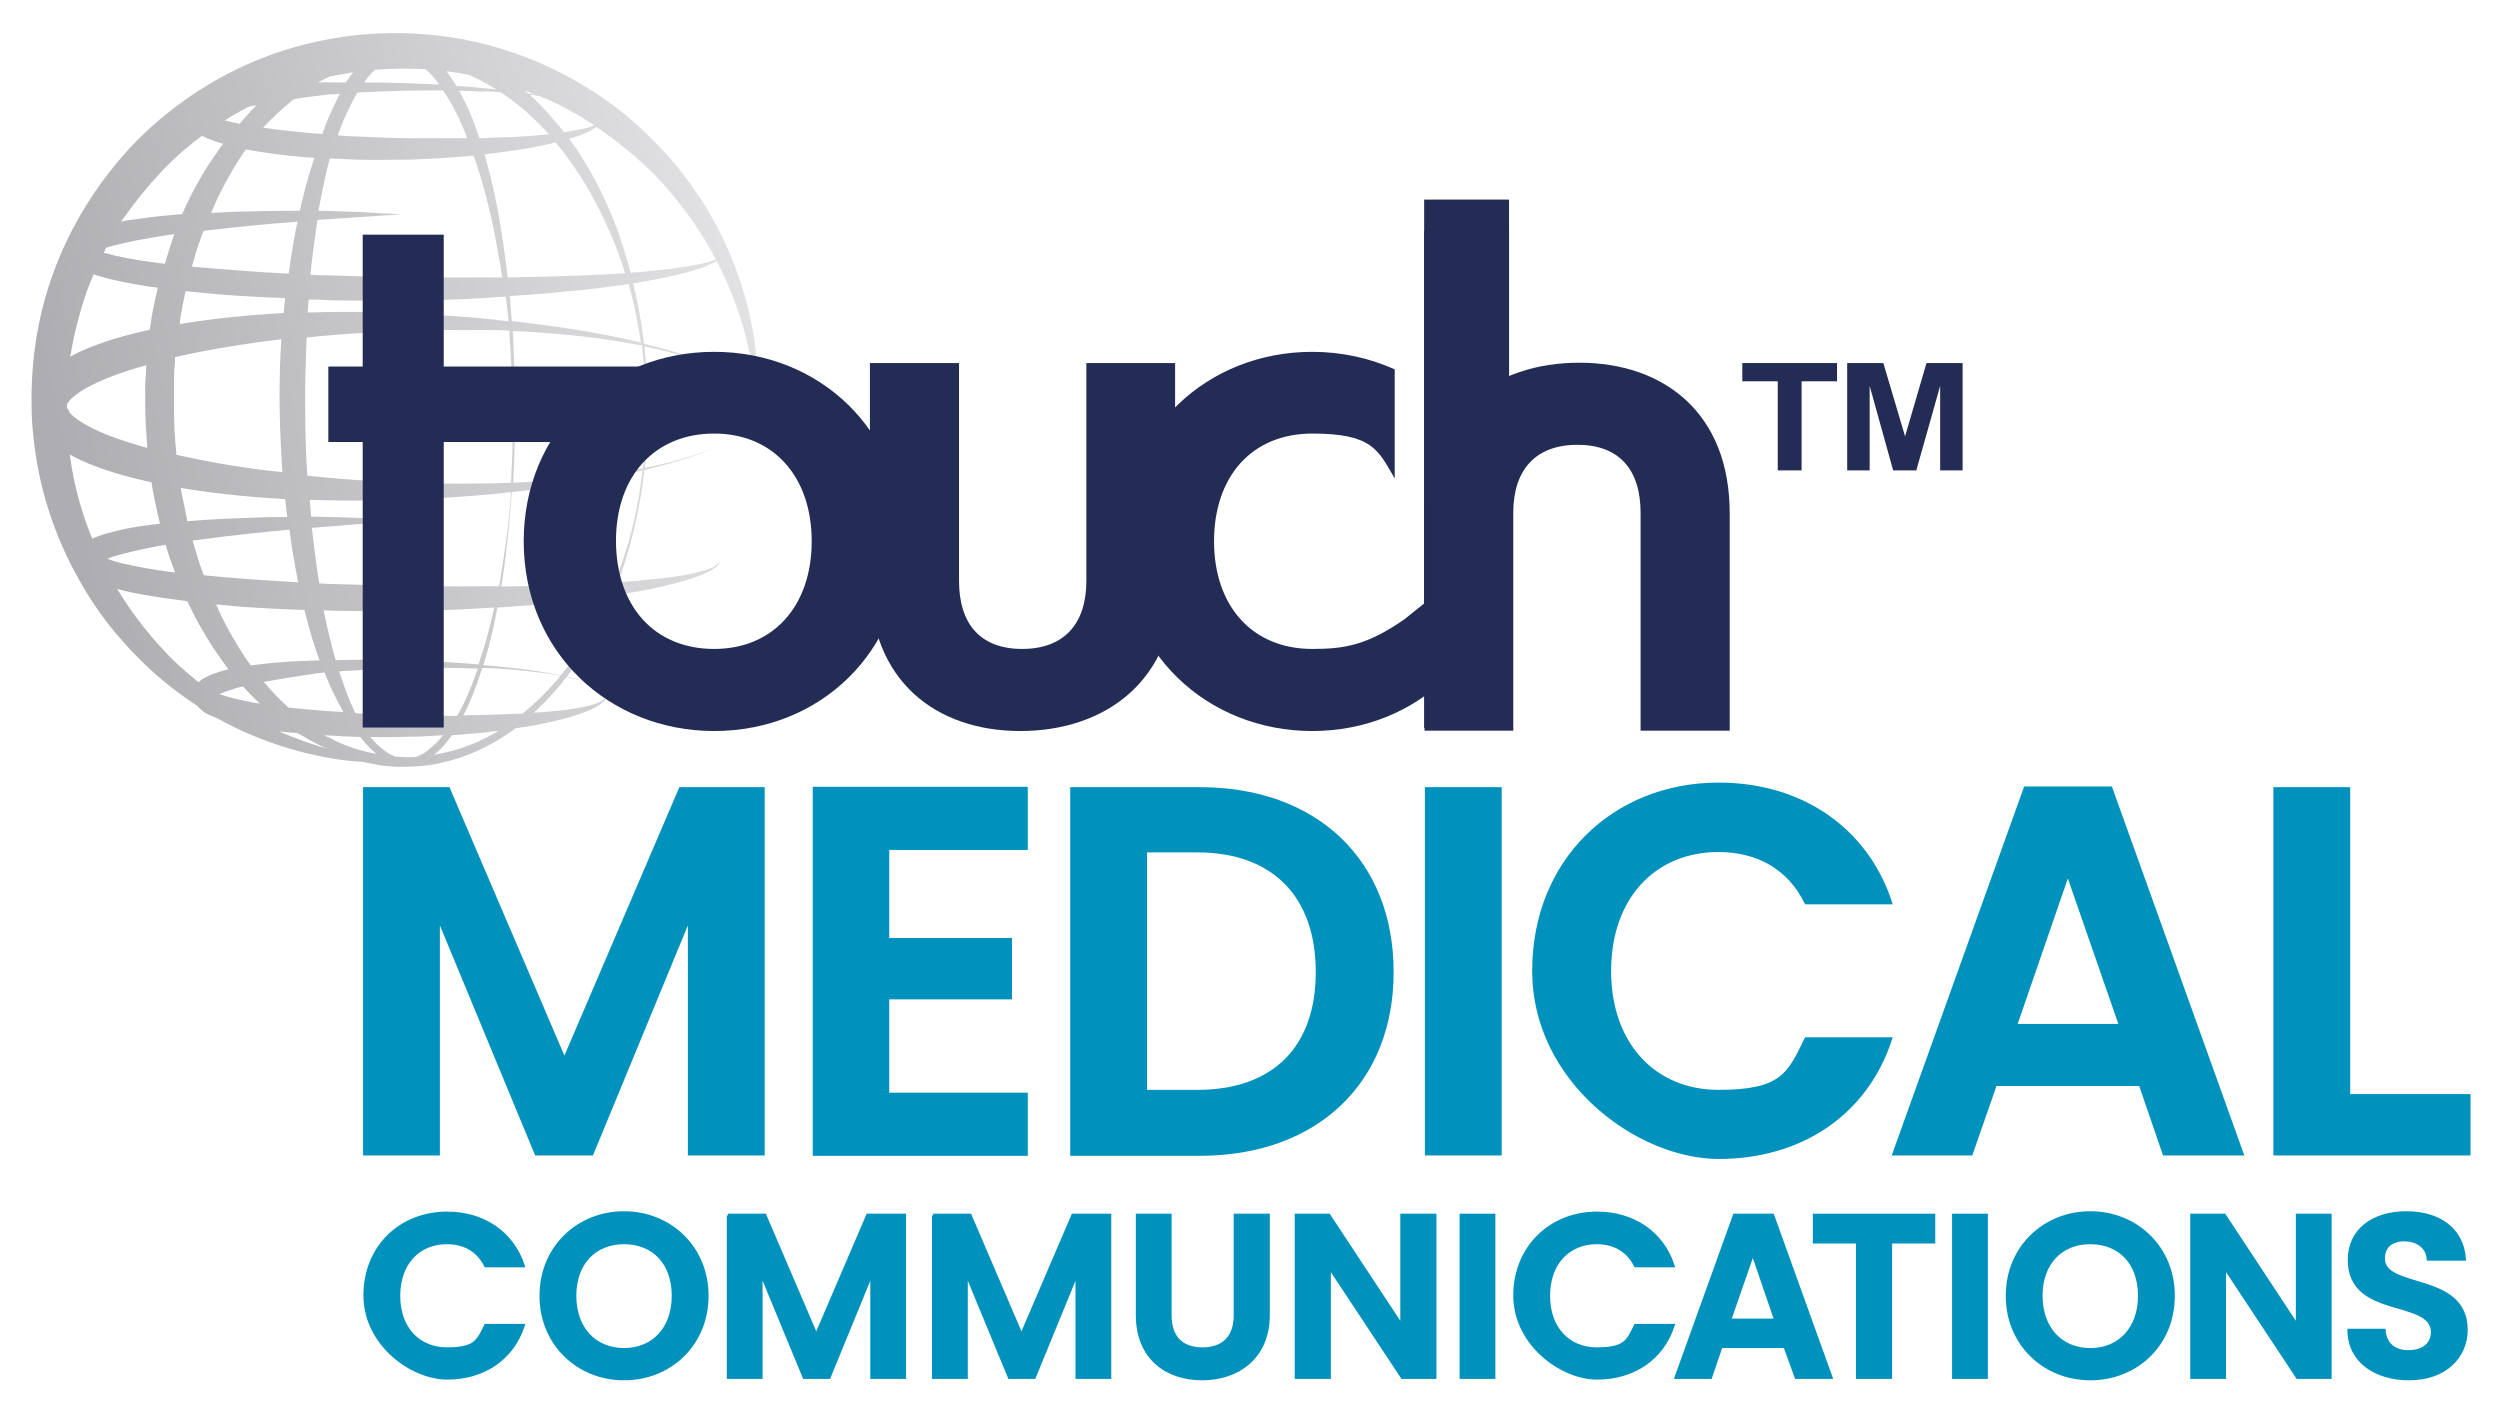
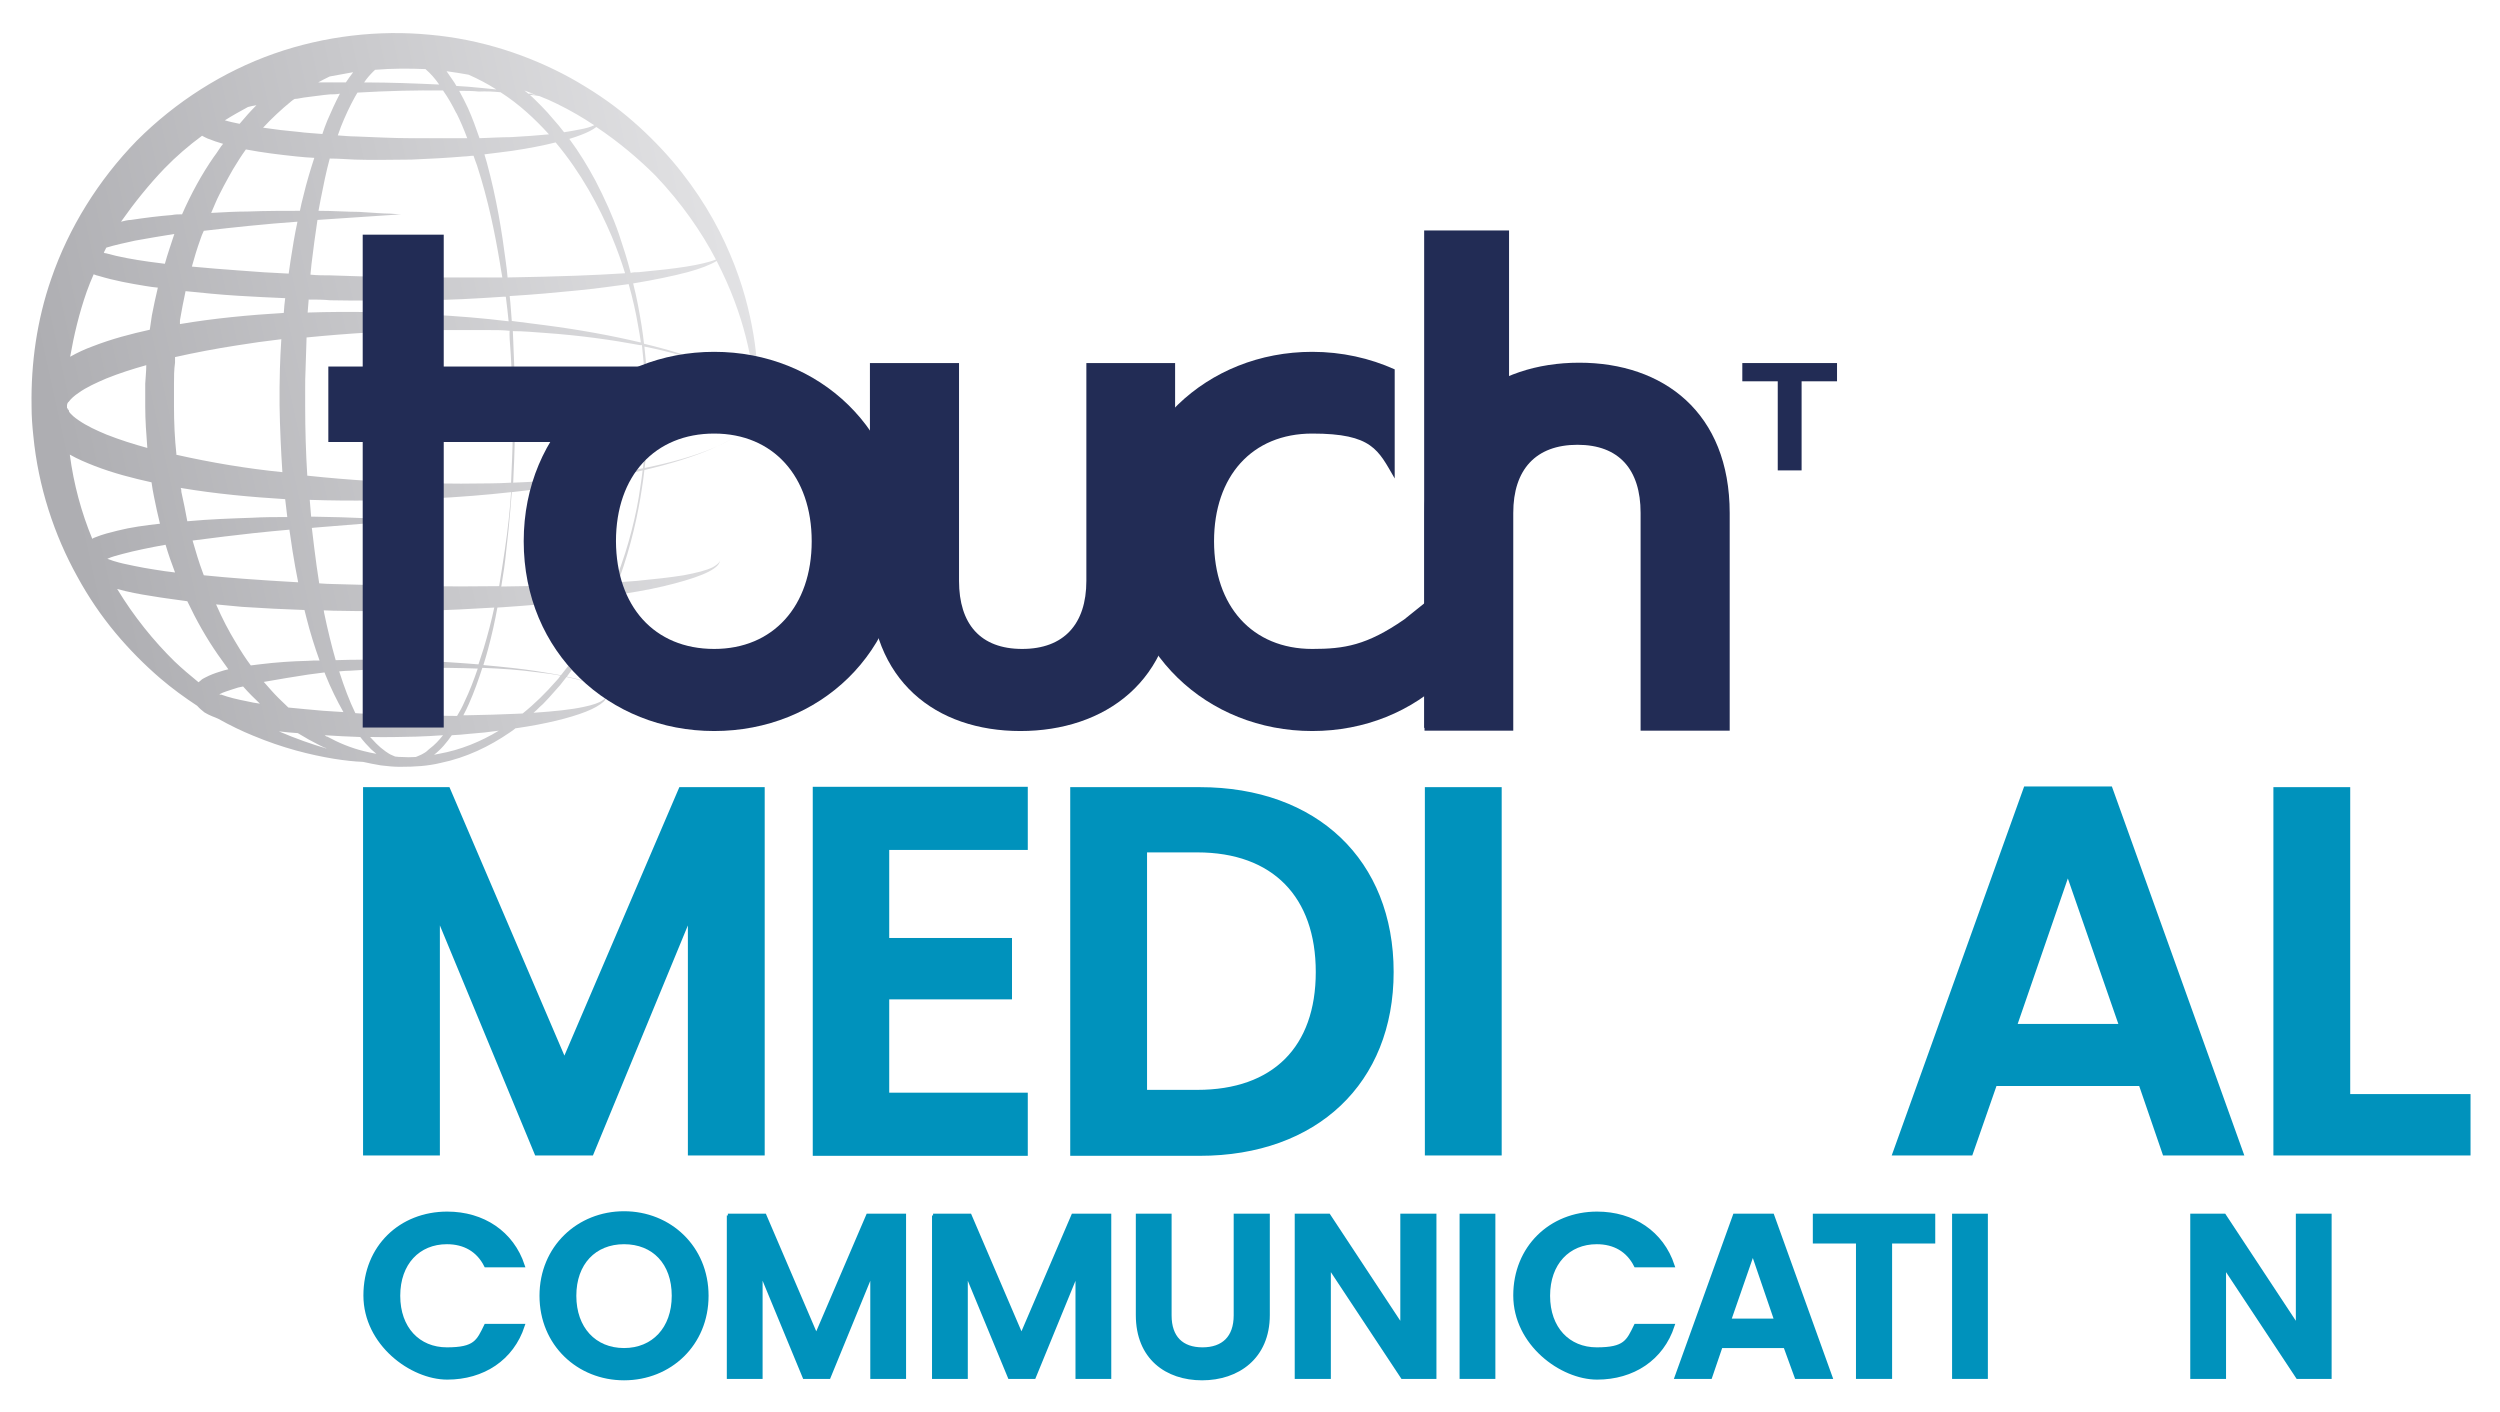
<svg xmlns="http://www.w3.org/2000/svg" id="Layer_1" version="1.1" viewBox="0 0 712.7 402.5">
  <defs>
    <style>
      .st0 {
        fill: url(#linear-gradient);
      }

      .st1 {
        fill: #0092bc;
        stroke: #0092bc;
        stroke-miterlimit: 10;
      }

      .st2 {
        fill: #222c55;
      }
    </style>
    <linearGradient id="linear-gradient" x1="-512.5" y1="-2456.3" x2="-307.2" y2="-2456.3" gradientTransform="translate(-8.5 -2373.7) rotate(-12.1) scale(1 -1) skewX(-.3)" gradientUnits="userSpaceOnUse">
      <stop offset="0" stop-color="#aeaeb2" />
      <stop offset="1" stop-color="#e3e3e5" />
    </linearGradient>
  </defs>
  <g>
    <path class="st1" d="M104.1,224.9h23.7l33.1,77.3,33.1-77.3h23.5v104h-20.9v-67.6l-27.9,67.6h-15.8l-28-67.6v67.6h-20.9v-104h0Z" />
    <path class="st1" d="M292.5,241.8h-39.5v26.1h35v16.5h-35v27.6h39.5v17h-60.3v-104.2h60.3v17Z" />
    <path class="st1" d="M396.8,277.1c0,31.4-21.6,51.9-54.8,51.9h-36.4v-104.1h36.4c33.2,0,54.8,20.6,54.8,52.2ZM341.3,311.2c21.9,0,34.3-12.5,34.3-34.1s-12.4-34.6-34.3-34.6h-14.8v68.7h14.8Z" />
    <path class="st1" d="M406.7,224.9h20.9v104h-20.9v-104Z" />
-     <path class="st1" d="M490,223.6c23.1,0,41.9,12.4,48.9,33.7h-24c-4.9-10-13.9-14.9-25-14.9-18.2,0-31.1,13.3-31.1,34.4s13,34.4,31.1,34.4,20.1-4.9,25-15h24c-7,21.5-25.8,33.7-48.9,33.7s-52.7-21.9-52.7-53c-.1-31.3,22.7-53.3,52.7-53.3Z" />
    <path class="st1" d="M610.2,309.1h-41.4l-6.9,19.8h-21.9l37.4-104.2h24.3l37.4,104.2h-22.1l-6.8-19.8ZM589.5,248.9l-15,43.5h30.1l-15.1-43.5Z" />
    <path class="st1" d="M669.5,224.9v87.5h34.3v16.5h-55.2v-104h20.9Z" />
  </g>
  <path class="st0" d="M214.8,95.4c-1.1-6.5-3-14.4-6.7-23-3.6-8.6-9-17.8-16.5-26.6-3.8-4.4-8.1-8.7-12.9-12.7-4.8-4-10.2-7.6-16.1-10.9-11.7-6.4-25.4-11-40.1-12.3-14.4-1.4-29.9.3-44.4,5.4-14.5,5.1-28,13.7-39.1,24.8-10.9,11.2-19.4,24.8-24.4,39.4-4.1,11.8-5.8,24.2-5.6,36.2v.2c0,2.8.2,5.5.5,8.3,1.4,14.6,6,28.4,12.5,40.1,3.2,5.9,6.9,11.3,10.9,16.1s8.3,9.1,12.7,12.9c3.5,3,7.1,5.6,10.6,7.9.8.9,1.5,1.4,2.1,1.9.8.5,1.5.8,2.2,1.1.6.2,1.2.5,1.7.7,3.4,1.9,6.7,3.5,9.9,4.8,8.6,3.6,16.4,5.5,23,6.6,3.1.5,5.9.8,8.4.9,1.7.4,3.4.7,5.1,1,1,.1,2,.2,2.9.3,1,.1,1.9.1,2.8.1,3.9,0,7.6-.2,11.3-1.1,7.3-1.5,13.9-4.7,19.6-8.6.6-.4,1.2-.8,1.8-1.3h.2c8.3-1.2,15.2-2.9,19.8-4.7,2.3-.9,4-1.9,5-2.8.5-.4.7-1,.8-1.3v-.5h0c0,.1,0,.2-.1.4-.2.3-.4.7-1,1-1,.7-2.8,1.3-5.2,1.8-3.6.8-8.5,1.3-14.4,1.7.3-.3.6-.5.9-.8.6-.6,1.2-1.2,1.8-1.7.6-.6,1.1-1.2,1.7-1.8,1.1-1.2,2.1-2.4,3.2-3.6.6-.8,1.2-1.5,1.8-2.3,1,.2,1.9.4,2.7.6,3.1.8,5.6,1.6,7.1,2.6.7.5,1.2,1,1.4,1.4s.2.7.2.7c0,0,0-.2-.2-.7-.2-.4-.7-.9-1.4-1.4-1.5-1-3.9-1.9-7-2.7-.8-.2-1.7-.4-2.7-.6,3.2-4.2,5.9-8.5,8.2-12.8,1.9-3.5,3.5-6.9,4.8-10.3,2.6-.4,5-.8,7.3-1.2,5.2-.9,9.7-2,13.4-3.1s6.5-2.2,8.2-3.4c.9-.6,1.4-1.2,1.6-1.7s.1-.8.2-.8c0,0,0,.3-.3.7s-.9.9-1.8,1.4c-1.8.9-4.6,1.6-8.3,2.3-3.7.6-8.2,1.1-13.4,1.6-1.7.1-3.6.3-5.4.4.1-.3.2-.6.4-.9,3.5-9.7,5.4-18.6,6.5-25.9.3-1.8.5-3.5.7-5.2,7.6-1.8,14.1-3.8,19.3-6.1,2.7-1.2,5-2.4,6.9-3.6,1.9-1.3,3.4-2.6,4.3-3.8,1-1.2,1.3-2.4,1.6-3.2.1-.8.1-1.2.1-1.2,0,0,0,.4-.1,1.2-.2.8-.6,2-1.6,3.2-1.9,2.5-5.9,5.2-11.3,7.4-5.1,2.1-11.6,4-19.1,5.5.5-4.6.7-8.4.8-11.2.1-2,.1-3.5.1-4.5v-3.2c0-1,0-2.6-.1-4.5-.1-2.8-.4-6.6-.9-11.2,7.5,1.5,13.9,3.4,19.1,5.5,5.5,2.2,9.5,4.9,11.4,7.4,1,1.2,1.4,2.4,1.6,3.2.1.8.1,1.2.1,1.2,0,0,0-.4-.1-1.2-.2-.8-.6-2-1.6-3.2-1-1.3-2.4-2.6-4.4-3.9-1.9-1.3-4.3-2.5-7-3.7-5.2-2.3-11.7-4.3-19.2-6.1-.2-1.6-.4-3.4-.7-5.2-.6-3.7-1.3-7.7-2.4-12,6.1-1,11.3-2.1,15.5-3.2,3.7-1,6.5-2.1,8.3-3.2,4.1,7.9,6.7,15.3,8.3,21.6,1.6,6.3,2.3,11.4,2.8,14.8.3,3.5.5,5.3.5,5.3,0,0,0-1.9.1-5.4,0-3.6-.1-8.8-1.2-15.3ZM145.3,96.7c.5,6.1.6,10.9.8,14.2.1,3.3.1,5,.1,5v5c0,3.3-.1,8.1-.4,14.2,0,.8-.1,1.6-.1,2.5-2,.1-4,.2-6,.2-5.4.1-11,.1-16.8,0-11.2-.2-23.1-.9-35.3-2.2-.4-6.5-.6-13.2-.6-19.7v-5.2c0-1.7,0-3.4.1-5.1.1-3.1.2-6.3.3-9.4,12.2-1.2,24-1.9,35.3-2.1,5.7,0,11.4,0,16.8,0,2,0,3.9,0,5.8.2-.1.8,0,1.6,0,2.4ZM136.4,189.4c-10.8-.9-23.3-1.5-36.7-1.3-1.3,0-2.7.1-4,.1-1.2-4.2-2.3-8.7-3.3-13.5,0-.2-.1-.4-.1-.7.9,0,1.8.1,2.7.1,8.6.2,17,.1,25.1,0,7.2-.1,14.1-.5,20.8-.9-.8,3.8-1.8,7.6-3,11.6-.5,1.5-1,3.1-1.5,4.6ZM120.7,214.8c-.6.4-1.3.6-1.9.9-.1,0-.2.1-.3.1-1.3.1-2.7.1-4,0-.5,0-1,0-1.6-.1h-.2c-.6-.3-1.3-.5-1.9-.9-.3-.2-.6-.4-.9-.6l-.9-.7c-.6-.4-1.1-1-1.7-1.5-.6-.6-1.2-1.3-1.8-1.9,4.5.1,8.9,0,13.1-.1,2.6-.1,5.2-.2,7.7-.4-1.2,1.5-2.4,2.8-3.9,3.9-.5.5-1.1,1-1.7,1.3ZM19.9,129.6c2.3,1.3,4.7,2.3,7,3.2,5.4,2.1,10.9,3.5,16.3,4.7.2,1.4.4,2.7.7,4.1.5,2.6,1.1,5.2,1.7,7.7-2.1.2-4.1.5-6.2.8-2,.3-4,.7-6,1.2s-4.1,1-6.3,1.9c-.3.1-.5.2-.8.4-3.1-7.5-5.3-15.6-6.4-24ZM19.3,116.7c0-.2,0-.3-.2-.4,0-.1,0-.2,0-.3h0v-.9c.2.1.2.2,0,.2,0-.1.2-.3.2-.4,0-.2.3-.3.4-.5.6-.8,1.5-1.6,2.7-2.4,2.2-1.6,5.1-2.9,7.9-4.1,3.7-1.5,7.5-2.7,11.4-3.8,0,1.7-.2,3.5-.3,5.3,0,2.2,0,4.3,0,6.4,0,4,.3,8,.6,11.9-4-1.1-7.8-2.3-11.6-3.8-2.9-1.2-5.7-2.5-8-4.1-1.2-.8-2.1-1.6-2.7-2.4,0-.4-.2-.6-.3-.7ZM142.7,26.3c5.3,3.4,9.8,7.6,13.8,12-3.3.3-6.9.6-10.9.8-2.8,0-5.8.2-8.9.3-1-2.9-2-5.7-3.3-8.6-.8-1.7-1.6-3.3-2.5-4.9,1.9,0,3.8,0,5.6.2,2.1-.1,4.2,0,6.2.2ZM158.8,29.6c3.7,1.8,7.3,3.9,10.6,6.1-1,.5-2.4.9-4.1,1.2-1.3.3-2.8.5-4.5.8-.5-.6-1-1.3-1.5-1.9-1.1-1.2-2.1-2.5-3.2-3.7-.6-.6-1.1-1.2-1.7-1.8-.6-.6-1.2-1.2-1.8-1.8-.5-.5-1-1-1.5-1.4h.4c.8,0,1.6.2,2.3.3,1.8.7,3.4,1.4,5,2.2ZM62.6,197.9c.6-.3,1.2-.6,1.9-.8,1.1-.4,2.2-.7,3.4-1.1.4-.1.9-.2,1.4-.3,1.6,1.8,3.2,3.4,4.8,4.9-1.3-.2-2.6-.4-3.8-.7-2.6-.5-5.1-1.1-7.3-1.9-.2.1-.3,0-.4,0ZM57.8,163.2c-1.1-2.9-2-6-2.9-9.1,6-.8,11.9-1.5,17.3-2.1,3.6-.4,7-.7,10.3-1,.3,2,.6,4.1.9,6.1.5,3,1,6,1.6,8.9-5.2-.3-10.3-.6-15.5-1-3.8-.3-7.6-.6-11.4-1-.1-.2-.2-.5-.3-.8ZM58.1,65.8c4.4-.5,8.7-1,12.8-1.4,5-.5,9.6-.9,13.9-1.2-.8,3.7-1.4,7.4-2,11.3-.2,1.2-.3,2.3-.5,3.5-4.7-.2-9.4-.5-14.2-.9-4.5-.3-9-.7-13.4-1.1.7-2.6,1.5-5.2,2.4-7.7.3-.9.6-1.7,1-2.5ZM70.7,30.5c.8-.2,1.6-.4,2.4-.5-1.7,1.7-3.3,3.5-4.8,5.3-1.4-.3-2.9-.6-4.2-1,2.2-1.4,4.4-2.6,6.6-3.8ZM83,28.9c.3-.3.7-.5,1-.7.9,0,1.8-.3,2.7-.4,2.6-.3,5.1-.7,7.4-.9.9,0,1.8,0,2.8-.2-1.3,2.5-2.5,5.1-3.6,7.7-.5,1.3-1,2.5-1.4,3.8-2.3-.2-4.5-.3-6.8-.6-3.4-.3-6.8-.7-10.1-1.2,2.5-2.7,5.2-5.2,8-7.5ZM100.6,20.7c-.7.9-1.4,1.9-2,2.8h-.2c-1.5,0-3,0-4.6,0h-3.1c1.1-.6,2.2-1.2,3.3-1.7,2.3-.4,4.4-.8,6.6-1.2ZM84.5,44.6c1.7.2,3.4.3,5.1.4-1.1,3.4-2.2,7-3.1,10.8-.4,1.4-.7,2.9-1,4.3-4.6,0-9.5,0-14.9.2-3.3,0-6.8.2-10.4.4.4-.9.8-1.9,1.2-2.8.7-1.7,1.6-3.3,2.4-4.9.9-1.6,1.7-3.2,2.6-4.7,1.2-2,2.4-3.9,3.7-5.7,4.7.9,9.6,1.5,14.4,2ZM51.7,140.2c0-.4,0-.7-.2-1.1,10.1,1.7,20.1,2.6,29.8,3.2.2,1.7.4,3.4.6,5.1-3.2,0-6.6,0-10.1.2-5.7.2-11.9.4-18.4,1-.5-2.9-1.1-5.6-1.7-8.4ZM50.3,129.6c-.5-4.6-.7-9.3-.7-13.8s0-4.3,0-6.3,0-4,.3-6.1c0-.5,0-1,0-1.6,5.8-1.3,11.6-2.4,17.4-3.3,4.3-.7,8.6-1.3,12.9-1.8-.2,2.8-.3,5.6-.4,8.4,0,1.8-.1,3.5-.1,5.3v5.2c.1,6.4.4,12.8.8,19-10-1-20.2-2.7-30.4-5ZM51.3,92.4c0-.4,0-.7,0-1.1.5-2.8,1-5.6,1.6-8.3,4.9.5,9.8,1,14.7,1.3,4.6.3,9.2.5,13.7.7-.2,1.4-.3,2.8-.4,4.2-9.7.6-19.7,1.5-29.7,3.2ZM69,173c6,.4,11.9.7,17.8.9.2.7.3,1.3.5,2,1.1,4.4,2.4,8.5,3.8,12.4-1.2,0-2.4,0-3.6.1-4.2.1-8.8.4-13.6,1-.8.1-1.6.2-2.4.3-1.5-2-2.9-4.2-4.2-6.4-2.1-3.4-4-7.1-5.7-11,2.4.2,4.9.5,7.4.7ZM92.7,192.2c1.6,4,3.4,7.6,5.2,10.8-3.9-.2-7.8-.5-11.6-.9-1.4-.1-2.7-.3-4.1-.4-.9-.9-1.9-1.8-2.8-2.7-1.4-1.4-2.8-3-4.2-4.6,4.5-.8,8.8-1.5,12.7-2.1,1.6-.2,3.1-.4,4.6-.6.1.2.2.4.2.5ZM130.1,32.2c1.2,2.4,2.2,4.8,3.1,7.2h-1c-4.7,0-9.7,0-14.9,0s-10.5-.3-15.9-.5c-1.7,0-3.4-.2-5.1-.3.3-.8.6-1.7.9-2.5,1.2-3,2.5-5.8,4-8.5.2-.4.5-.8.7-1.2,8.6-.5,16.8-.7,24.4-.6,1.5,2.1,2.7,4.3,3.8,6.5ZM103.8,23.5c.8-1.2,1.7-2.2,2.7-3.2.1,0,.3-.3.4-.4,4.8-.4,9.6-.4,14.4-.2,1.5,1.3,2.8,2.8,3.9,4.4-6.6-.3-13.8-.6-21.4-.6ZM92.6,209.6c3.3.2,6.6.4,9.9.5h.2c1,1.3,2,2.4,3.1,3.5.5.4,1,.9,1.5,1.3-1.2-.2-2.5-.5-3.7-.8-3.6-.9-7-2.3-10.3-4.1-.3,0-.5-.2-.7-.4ZM151.6,26.7c-.3,0-.6,0-1,0-.4-.3-.7-.6-1.1-.9,1.1.4,2.2.8,3.2,1.3-.3,0-.7-.2-1.1-.3ZM141.5,25.5c-1.6-.2-3.3-.3-5-.5-2.1-.2-4.2-.4-6.4-.5-.3-.5-.6-1.1-1-1.6-.6-.9-1.2-1.7-1.8-2.6,2.1.3,4.2.6,6.3,1,2.7,1.2,5.4,2.6,7.9,4.2ZM47,75.2c-1.5-.2-3.1-.4-4.6-.6-4.2-.6-8.3-1.3-12.2-2.4-.2,0-.4,0-.6-.2.2-.5.5-.9.7-1.4,2.6-.8,5.5-1.4,8.2-2,3.8-.7,7.5-1.3,11.2-1.9-.9,2.8-1.9,5.6-2.7,8.5ZM24.7,83.2c.6-1.7,1.3-3.4,2-5,.5.2,1.1.4,1.6.5,4.3,1.3,8.7,2.1,13,2.8,1.2.2,2.5.4,3.7.5-.6,2.6-1.2,5.2-1.7,7.9-.2,1.4-.4,2.7-.6,4.1-5.4,1.2-10.8,2.6-16.2,4.7-2.2.8-4.4,1.8-6.5,3,1.1-6.3,2.6-12.5,4.7-18.5ZM30.6,159.3c1.3-.6,2.9-1,4.4-1.4,1.8-.5,3.7-.9,5.5-1.3,2.2-.5,4.5-.9,6.7-1.3.8,2.7,1.7,5.3,2.7,7.9-1.9-.2-3.8-.5-5.7-.8-2.1-.3-4.1-.7-6.1-1.1-2-.4-3.9-.8-5.8-1.4-.5-.2-1.1-.4-1.7-.6ZM84.9,209c2.1,1.3,4.1,2.4,6.1,3.4s1.2.6,1.8.8c.1.1.2.1.3.2-4.1-1.2-8.7-2.8-13.6-4.9,1.8.2,3.6.4,5.4.5ZM118.6,203.9c-5.2-.1-10.5-.3-15.9-.5-.5,0-1-.1-1.4-.1-1.7-3.5-3.2-7.5-4.6-11.9,1.1-.1,2.2-.2,3.2-.2,13.1-.9,25.5-1,36.3-.6-1.1,3.2-2.3,6.4-3.8,9.5-.6,1.4-1.3,2.7-2.1,4-3.9,0-7.7-.2-11.7-.2ZM120,167.1c-8.1-.1-16.4-.4-24.8-.6-1.4,0-2.8-.1-4.2-.2-.5-3.3-1-6.6-1.4-10-.2-1.9-.5-3.9-.7-5.8.3,0,.7-.1,1-.1,5.2-.4,9.8-.8,13.6-1.1,7.5-.6,11.9-.9,11.9-.9,0,0-1.1-.1-3.1-.2-2-.1-5-.3-8.8-.5s-8.4-.3-13.7-.4h-1.1c-.1-1.6-.3-3.2-.4-4.8,12.1.4,23.8.2,34.9-.4,7.8-.4,15.4-1,22.5-1.8-.3,4.9-.9,10.5-1.8,16.6-.5,3.2-1,6.7-1.6,10.2-7.3.1-14.7.1-22.3,0ZM122.6,89.6c-11.1-.6-22.8-.9-34.9-.5.1-1.2.2-2.5.3-3.7,2,0,4.1,0,6.1.2,8.7.2,17.2,0,25.5,0s16.2-.5,23.8-1c.3,0,.5,0,.8,0,.3,2.4.6,4.8.8,7-7.2-.9-14.7-1.5-22.4-1.9ZM143,79.1c-7.5,0-15.4,0-23.6,0-8.2,0-16.7-.3-25.3-.6-1.9,0-3.7,0-5.6-.2.1-1,.2-2,.3-3,.5-4.3,1.1-8.5,1.7-12.6,4.5-.3,8.6-.6,11.9-.8,7.7-.5,12-.8,12-.8,0,0-1.1,0-3.2-.2-2.1,0-5.1-.3-8.9-.5-3.3,0-7.1-.3-11.5-.3.2-1.1.4-2.2.6-3.2.8-4.1,1.6-8,2.6-11.7,2.4,0,4.8.2,7.1.3,5.5.2,10.9,0,16.2,0,5.2-.2,10.3-.5,15.1-.9.9,0,1.7-.2,2.6-.2.3,1,.7,1.9,1,2.8,3.2,9.9,5.1,19.3,6.5,27.7.2,1.4.5,2.9.7,4.2,0,0-.1,0-.2,0ZM144.2,74.7c-1.1-8.5-2.6-18-5.4-28.3-.2-.8-.5-1.6-.7-2.4,2.7-.3,5.4-.7,7.9-1,4.7-.7,8.8-1.5,12.4-2.4,7.3,8.7,12.3,18.1,16,26.8,1.5,3.6,2.8,7.2,3.8,10.5-4.3.3-9,.5-14,.7-6.1.2-12.6.4-19.5.5-.1-1.5-.3-2.9-.5-4.4ZM46.9,48c3.3-3.4,6.9-6.5,10.7-9.3.6.3,1.1.6,1.6.8,1.5.6,3,1.1,4.4,1.5-.4.5-.8,1-1.1,1.5-.5.8-1,1.5-1.6,2.3-3.4,4.9-6.4,10.4-9,16.3-1,0-1.9,0-2.9.2-3.8.3-7.7.8-11.7,1.4-.9,0-1.9.3-2.8.5,3.8-5.4,7.9-10.5,12.4-15.2ZM33.4,167.9c3.2.9,6.4,1.5,9.7,2,3.4.6,6.9,1,10.3,1.5,2.6,5.5,5.5,10.6,8.7,15.2,1,1.4,2,2.8,3,4.2-.8.2-1.7.4-2.5.7-1.3.4-2.7.9-4.2,1.7-.4.2-.8.4-1.2.8l-.6.5c-2.3-1.9-4.6-3.8-6.9-6-5.9-5.8-11.5-12.7-16.3-20.6ZM125.1,214.9c-.5.1-1,.2-1.5.3h.1c2.1-1.6,3.7-3.6,5.1-5.6,1.7-.1,3.4-.2,5-.4,2.9-.2,5.7-.5,8.4-.9-5.1,3.1-10.9,5.5-17.1,6.6ZM158.5,194.2c-2.8,3.2-6,6.4-9.5,9.2-.7,0-1.4.1-2.2.1-4.1.2-8.6.3-13.3.4h-1.4c.6-1.1,1.1-2.2,1.6-3.3,1.5-3.4,2.7-6.8,3.8-10.2h.2c5.5.2,10.6.6,15.1,1.2,2.6.3,4.9.6,7,1-.4.6-.8,1.1-1.3,1.6ZM159.9,192.5c-2.2-.4-4.5-.8-7.1-1.2-4.5-.7-9.5-1.2-15-1.7.5-1.5.9-3,1.3-4.4,1.1-4.1,2-8.1,2.7-12,.6,0,1.1-.1,1.7-.1,7.4-.5,14.5-1.1,20.9-1.9s6.3-.8,9.2-1.2c-3.3,7.5-7.7,15.2-13.7,22.5ZM182.5,139.1c-.5,3.7-1.3,7.7-2.4,12-1.1,4.3-2.5,8.9-4.4,13.7-.2.4-.3.9-.5,1.3-3.5.2-7.2.4-11.2.6-6.4.3-13.4.4-20.8.5h-.3c.6-3.5,1.1-6.9,1.4-10.1.5-4.2.9-8.2,1.2-11.9.1-1.7.3-3.3.4-4.9,3.3-.4,6.5-.7,9.7-1.2,10-1.4,19.2-3,27.2-4.9.1,0,.3-.1.4-.1-.2,1.6-.4,3.3-.7,5ZM183.9,109.9c.1,2,.1,3.5.2,4.5,0,1,.1,1.6.1,1.6v1.6c0,1,0,2.6-.1,4.5-.1,2.9-.3,6.7-.8,11.4-.2,0-.4.1-.6.1-8,1.6-17.2,2.8-27.2,3.5-3,.2-6.1.4-9.2.5,0-.8.1-1.6.1-2.4.3-6.1.4-10.9.4-14.2v-10c-.1-3.3-.2-8.1-.5-14.2,0-.8-.1-1.6-.1-2.4,3.1,0,6.1.3,9,.5,10.1.7,19.2,2,27.3,3.5.2,0,.3,0,.5,0,.5,4.6.8,8.5.9,11.4ZM179.2,80.9c1.2,4.3,2.1,8.3,2.7,11.9.3,1.7.6,3.3.8,4.8q-.1,0-.2,0c-8-1.9-17.2-3.6-27.2-4.9-3.1-.4-6.2-.8-9.4-1.2-.2-2.2-.3-4.6-.6-7.1,6.8-.4,13.3-1,19.3-1.6,5.2-.5,10.1-1.2,14.6-1.8h0ZM195.7,76c-3.8.6-8.4,1.1-13.7,1.6-.7,0-1.5,0-2.2.2-.9-3.6-2.1-7.3-3.4-11.2-1.7-4.9-4-10-6.7-15.2-2.1-3.9-4.5-7.9-7.4-11.8,1.3-.4,2.5-.8,3.5-1.2,1.8-.7,3.2-1.4,4.2-2.2,6.3,4.2,12,9,16.9,13.9,7.4,7.8,13.1,16,17.2,23.9-1.8.7-4.7,1.4-8.4,2Z" />
  <polygon class="st2" points="126.5 126 126.5 207.4 103.4 207.4 103.4 126 93.6 126 93.6 104.5 103.4 104.5 103.4 66.9 126.5 66.9 126.5 104.5 196.1 104.5 179.5 126 126.5 126" />
  <path class="st2" d="M203.6,208.4c-29.9,0-54.3-22.4-54.3-54.1s24.4-54,54.3-54,54,22.3,54,54-24,54.1-54,54.1ZM203.6,185c16.8,0,27.8-12.2,27.8-30.7s-11-30.7-27.8-30.7-28,11.9-28,30.7c.1,18.5,10.9,30.7,28,30.7Z" />
  <path class="st2" d="M400.3,176.6c-10.7,7.4-17.1,8.4-26.2,8.4-17.1,0-28-12.2-28-30.7s10.8-30.7,28-30.7,18.8,4.7,23.5,12.8v-31.1c-7.1-3.2-15.1-5-23.5-5-29.9,0-54.3,22.3-54.3,54s24.4,54.1,54.3,54.1,54-22.4,54-54.1" />
  <path class="st2" d="M248.1,103.5h25.3v62.1c0,12.3,6.1,19.4,18,19.4s18.3-7.1,18.3-19.4v-62.1h25.3v62c0,28.7-20.1,42.9-44.1,42.9s-42.9-14.2-42.9-42.9v-62h.1Z" />
  <g>
    <path class="st2" d="M493,208.3h-25.3v-62.1c0-12.3-6.1-19.4-18-19.4s-18.3,7.1-18.3,19.4v62.1h-25.3v-62c0-28.7,20.1-42.9,44.1-42.9s42.9,14.2,42.9,42.9v62h-.1Z" />
    <rect class="st2" x="406" y="65.7" width="24.2" height="141.8" />
-     <rect class="st2" x="406" y="56.9" width="24.2" height="141.8" />
  </g>
  <g>
    <path class="st2" d="M506.8,134.1v-25.4h-10.1v-5.2h27v5.2h-10.1v25.4h-6.8Z" />
-     <path class="st2" d="M526.6,134.1v-30.6h10.3l6.2,20.9,6.1-20.9h10.3v30.6h-6.4v-24.1l-6.8,24.1h-6.6l-6.7-24.1v24.1h-6.4Z" />
  </g>
  <g>
    <path class="st1" d="M127.5,345.9c10.2,0,18.5,5.5,21.6,14.9h-10.6c-2.2-4.4-6.1-6.6-11.1-6.6-8.1,0-13.8,5.9-13.8,15.2s5.7,15.2,13.8,15.2,8.9-2.2,11.1-6.7h10.6c-3.1,9.5-11.4,14.9-21.6,14.9s-23.4-9.7-23.4-23.5,10.1-23.4,23.4-23.4Z" />
    <path class="st1" d="M177.9,393c-13,0-23.6-9.8-23.6-23.6s10.6-23.6,23.6-23.6,23.6,9.8,23.6,23.6-10.5,23.6-23.6,23.6ZM177.9,384.8c8.3,0,14.1-6,14.1-15.4s-5.7-15.2-14.1-15.2-14.1,5.9-14.1,15.2,5.7,15.4,14.1,15.4Z" />
-     <path class="st1" d="M207.5,346.5h10.5l14.7,34.3,14.7-34.3h10.4v46.1h-9.2v-30l-12.3,30h-7l-12.4-30v30h-9.2v-46.1h-.2Z" />
+     <path class="st1" d="M207.5,346.5h10.5l14.7,34.3,14.7-34.3h10.4v46.1h-9.2v-30l-12.3,30h-7l-12.4-30v30h-9.2v-46.1h-.2" />
    <path class="st1" d="M266,346.5h10.5l14.7,34.3,14.7-34.3h10.4v46.1h-9.2v-30l-12.3,30h-7l-12.4-30v30h-9.2v-46.1h-.2Z" />
    <path class="st1" d="M324.3,346.5h9.2v28.5c0,6.3,3.4,9.6,9.3,9.6s9.4-3.3,9.4-9.6v-28.5h9.3v28.4c0,12.1-8.7,18.1-18.8,18.1s-18.4-5.9-18.4-18.1v-28.4Z" />
    <path class="st1" d="M409,346.5v46.1h-9.2l-20.9-31.6v31.6h-9.3v-46.1h9.2l20.9,31.7v-31.7h9.3Z" />
    <path class="st1" d="M416.6,346.5h9.2v46.1h-9.2v-46.1Z" />
    <path class="st1" d="M455.3,345.9c10.2,0,18.5,5.5,21.6,14.9h-10.6c-2.2-4.4-6.1-6.6-11.1-6.6-8.1,0-13.8,5.9-13.8,15.2s5.7,15.2,13.8,15.2,8.9-2.2,11.1-6.7h10.6c-3.1,9.5-11.4,14.9-21.6,14.9s-23.4-9.7-23.4-23.5c0-13.6,10.1-23.4,23.4-23.4Z" />
    <path class="st1" d="M508.9,383.8h-18.3l-3,8.8h-9.7l16.6-46.1h10.8l16.6,46.1h-9.8l-3.2-8.8ZM499.7,357.1l-6.7,19.3h13.3l-6.6-19.3Z" />
    <path class="st1" d="M517.4,346.5h33.8v7.5h-12.3v38.6h-9.3v-38.6h-12.3v-7.5h0Z" />
    <path class="st1" d="M557,346.5h9.2v46.1h-9.2v-46.1Z" />
-     <path class="st1" d="M595.9,393c-13,0-23.6-9.8-23.6-23.6s10.6-23.6,23.6-23.6,23.6,9.8,23.6,23.6c0,13.9-10.5,23.6-23.6,23.6ZM595.9,384.8c8.3,0,14.1-6,14.1-15.4s-5.7-15.2-14.1-15.2-14.1,5.9-14.1,15.2,5.7,15.4,14.1,15.4Z" />
    <path class="st1" d="M664.2,346.5v46.1h-9.2l-20.9-31.6v31.6h-9.2v-46.1h9.2l20.9,31.7v-31.7h9.2Z" />
-     <path class="st1" d="M686.8,393c-9.6,0-17-5-17.1-13.7h9.9c.3,3.7,2.7,6.1,7,6.1s6.9-2.3,6.9-5.6c0-10-23.8-4-23.7-20.7,0-8.3,6.7-13.3,16.2-13.3s15.9,4.8,16.5,13.1h-10.2c-.2-3-2.6-5.4-6.6-5.5-3.6-.1-6.3,1.6-6.3,5.4,0,9.2,23.6,4.1,23.6,20.3,0,7.4-5.7,13.9-16.2,13.9Z" />
  </g>
</svg>